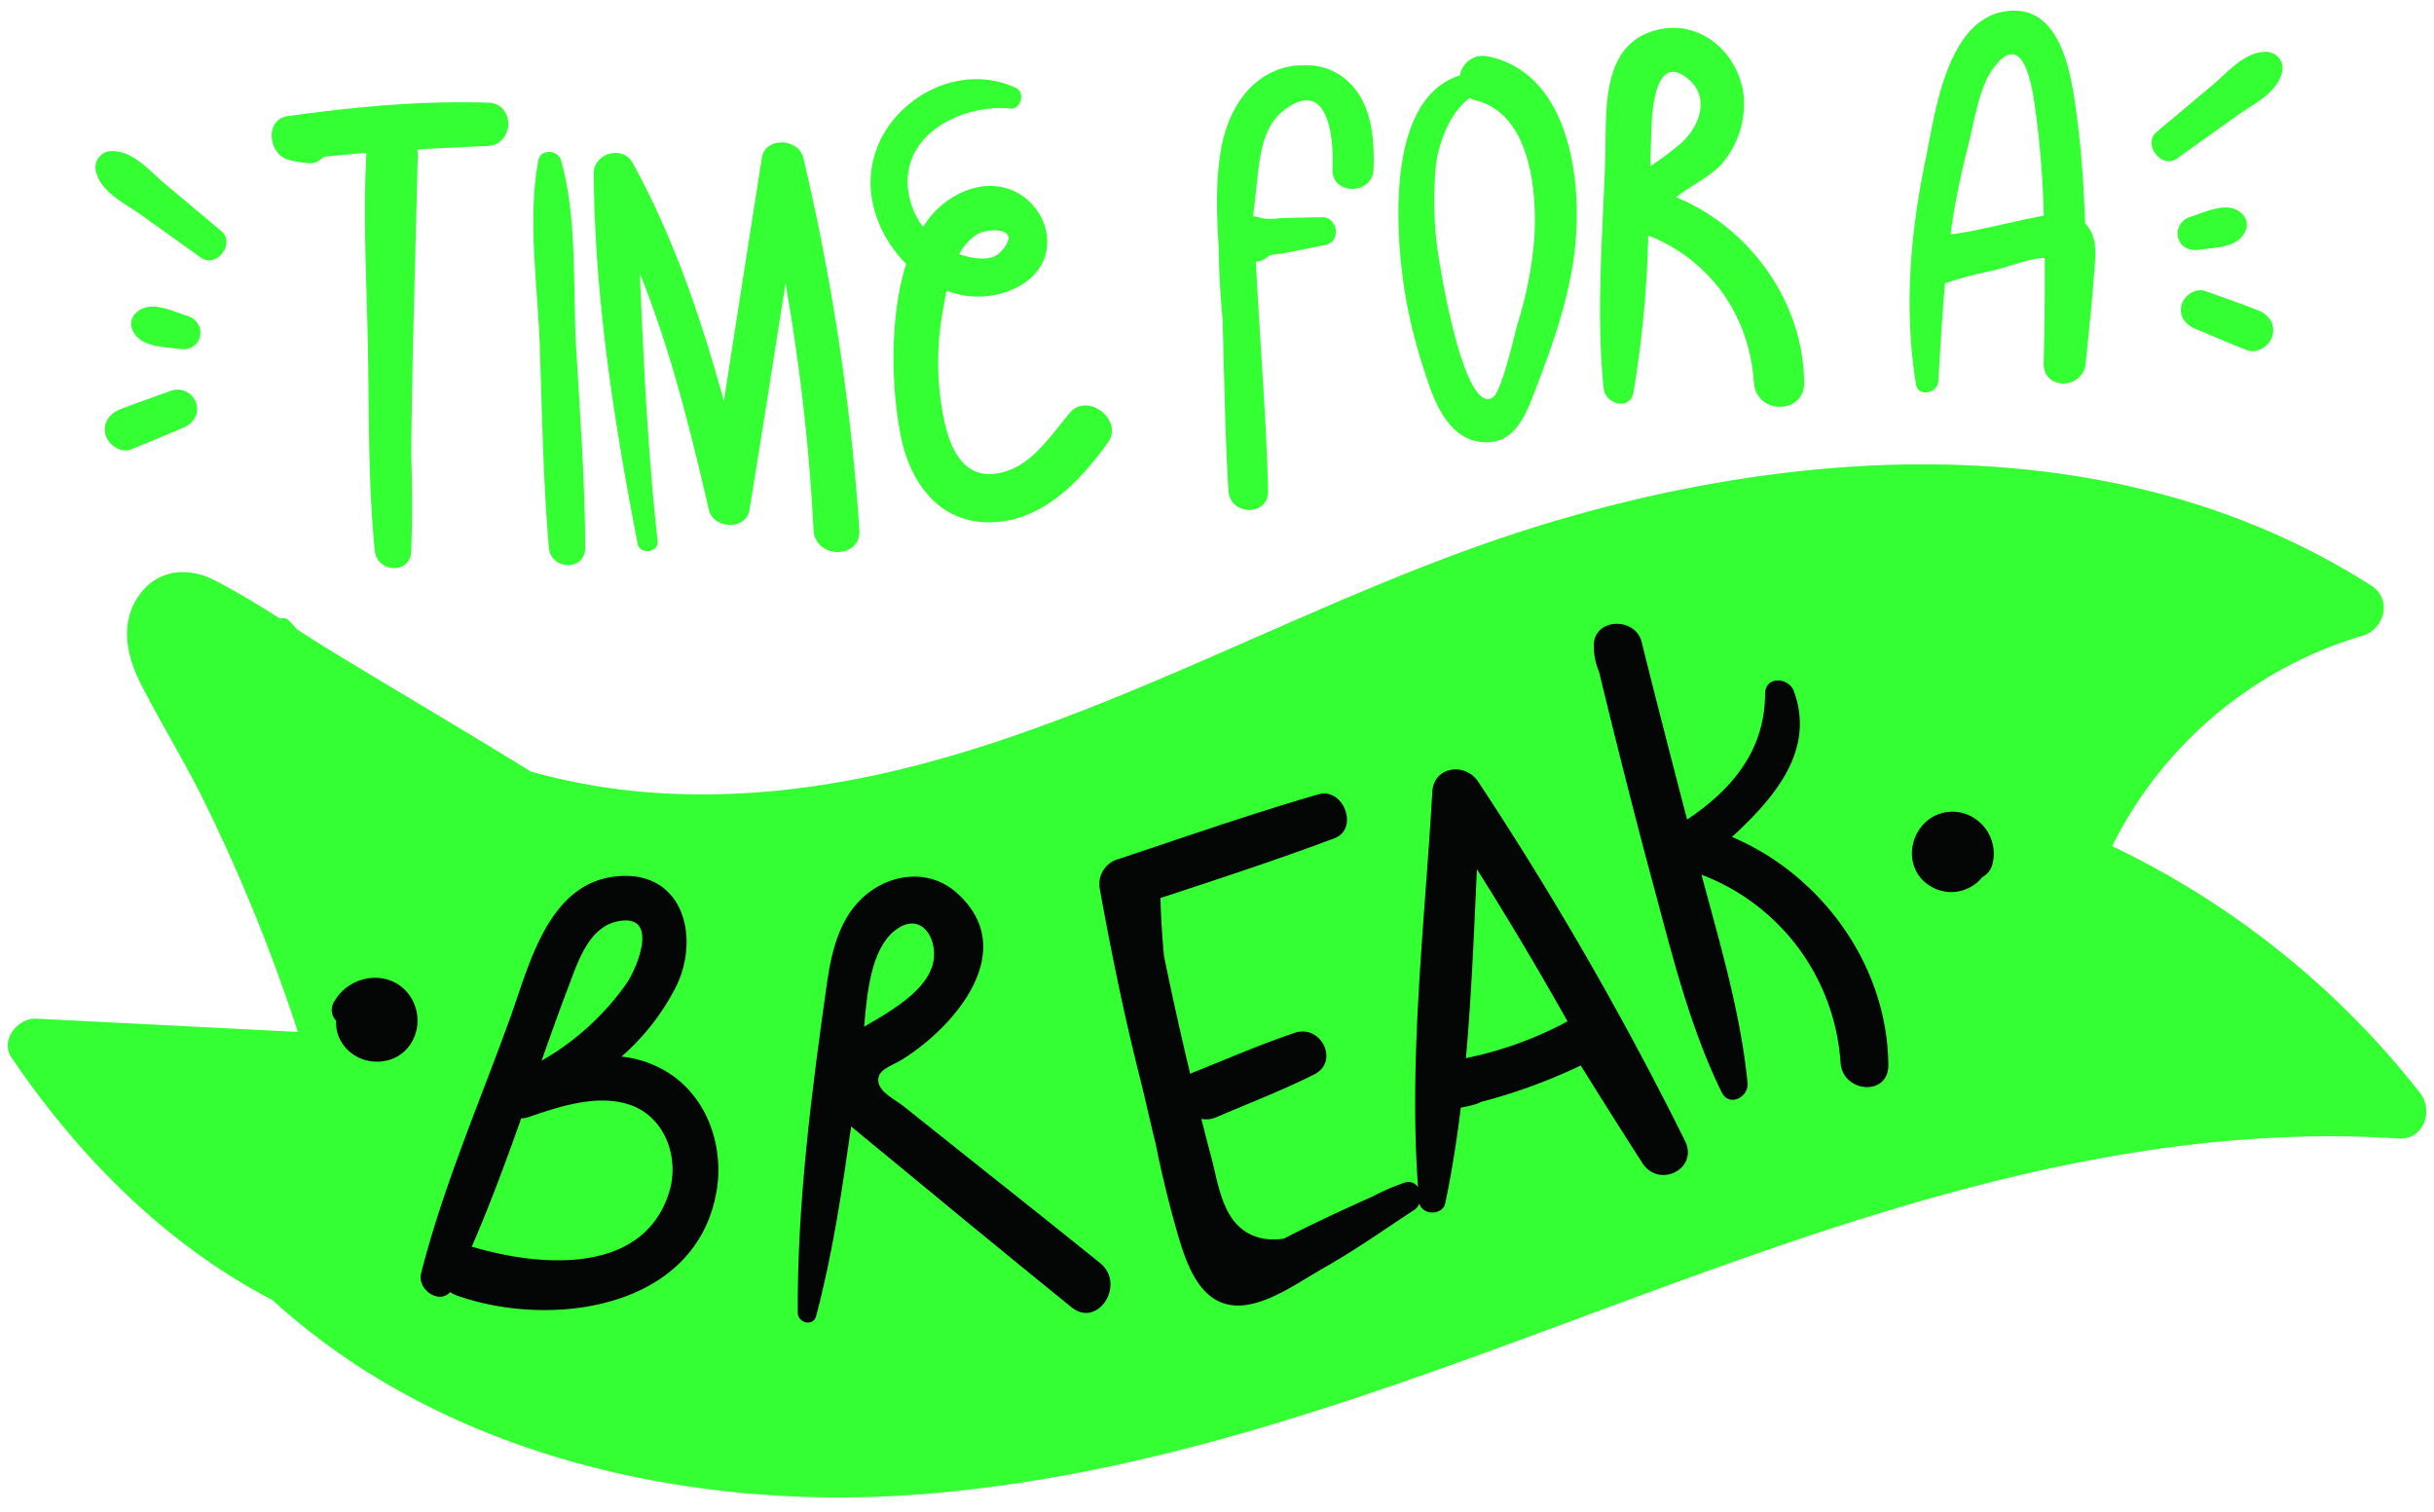
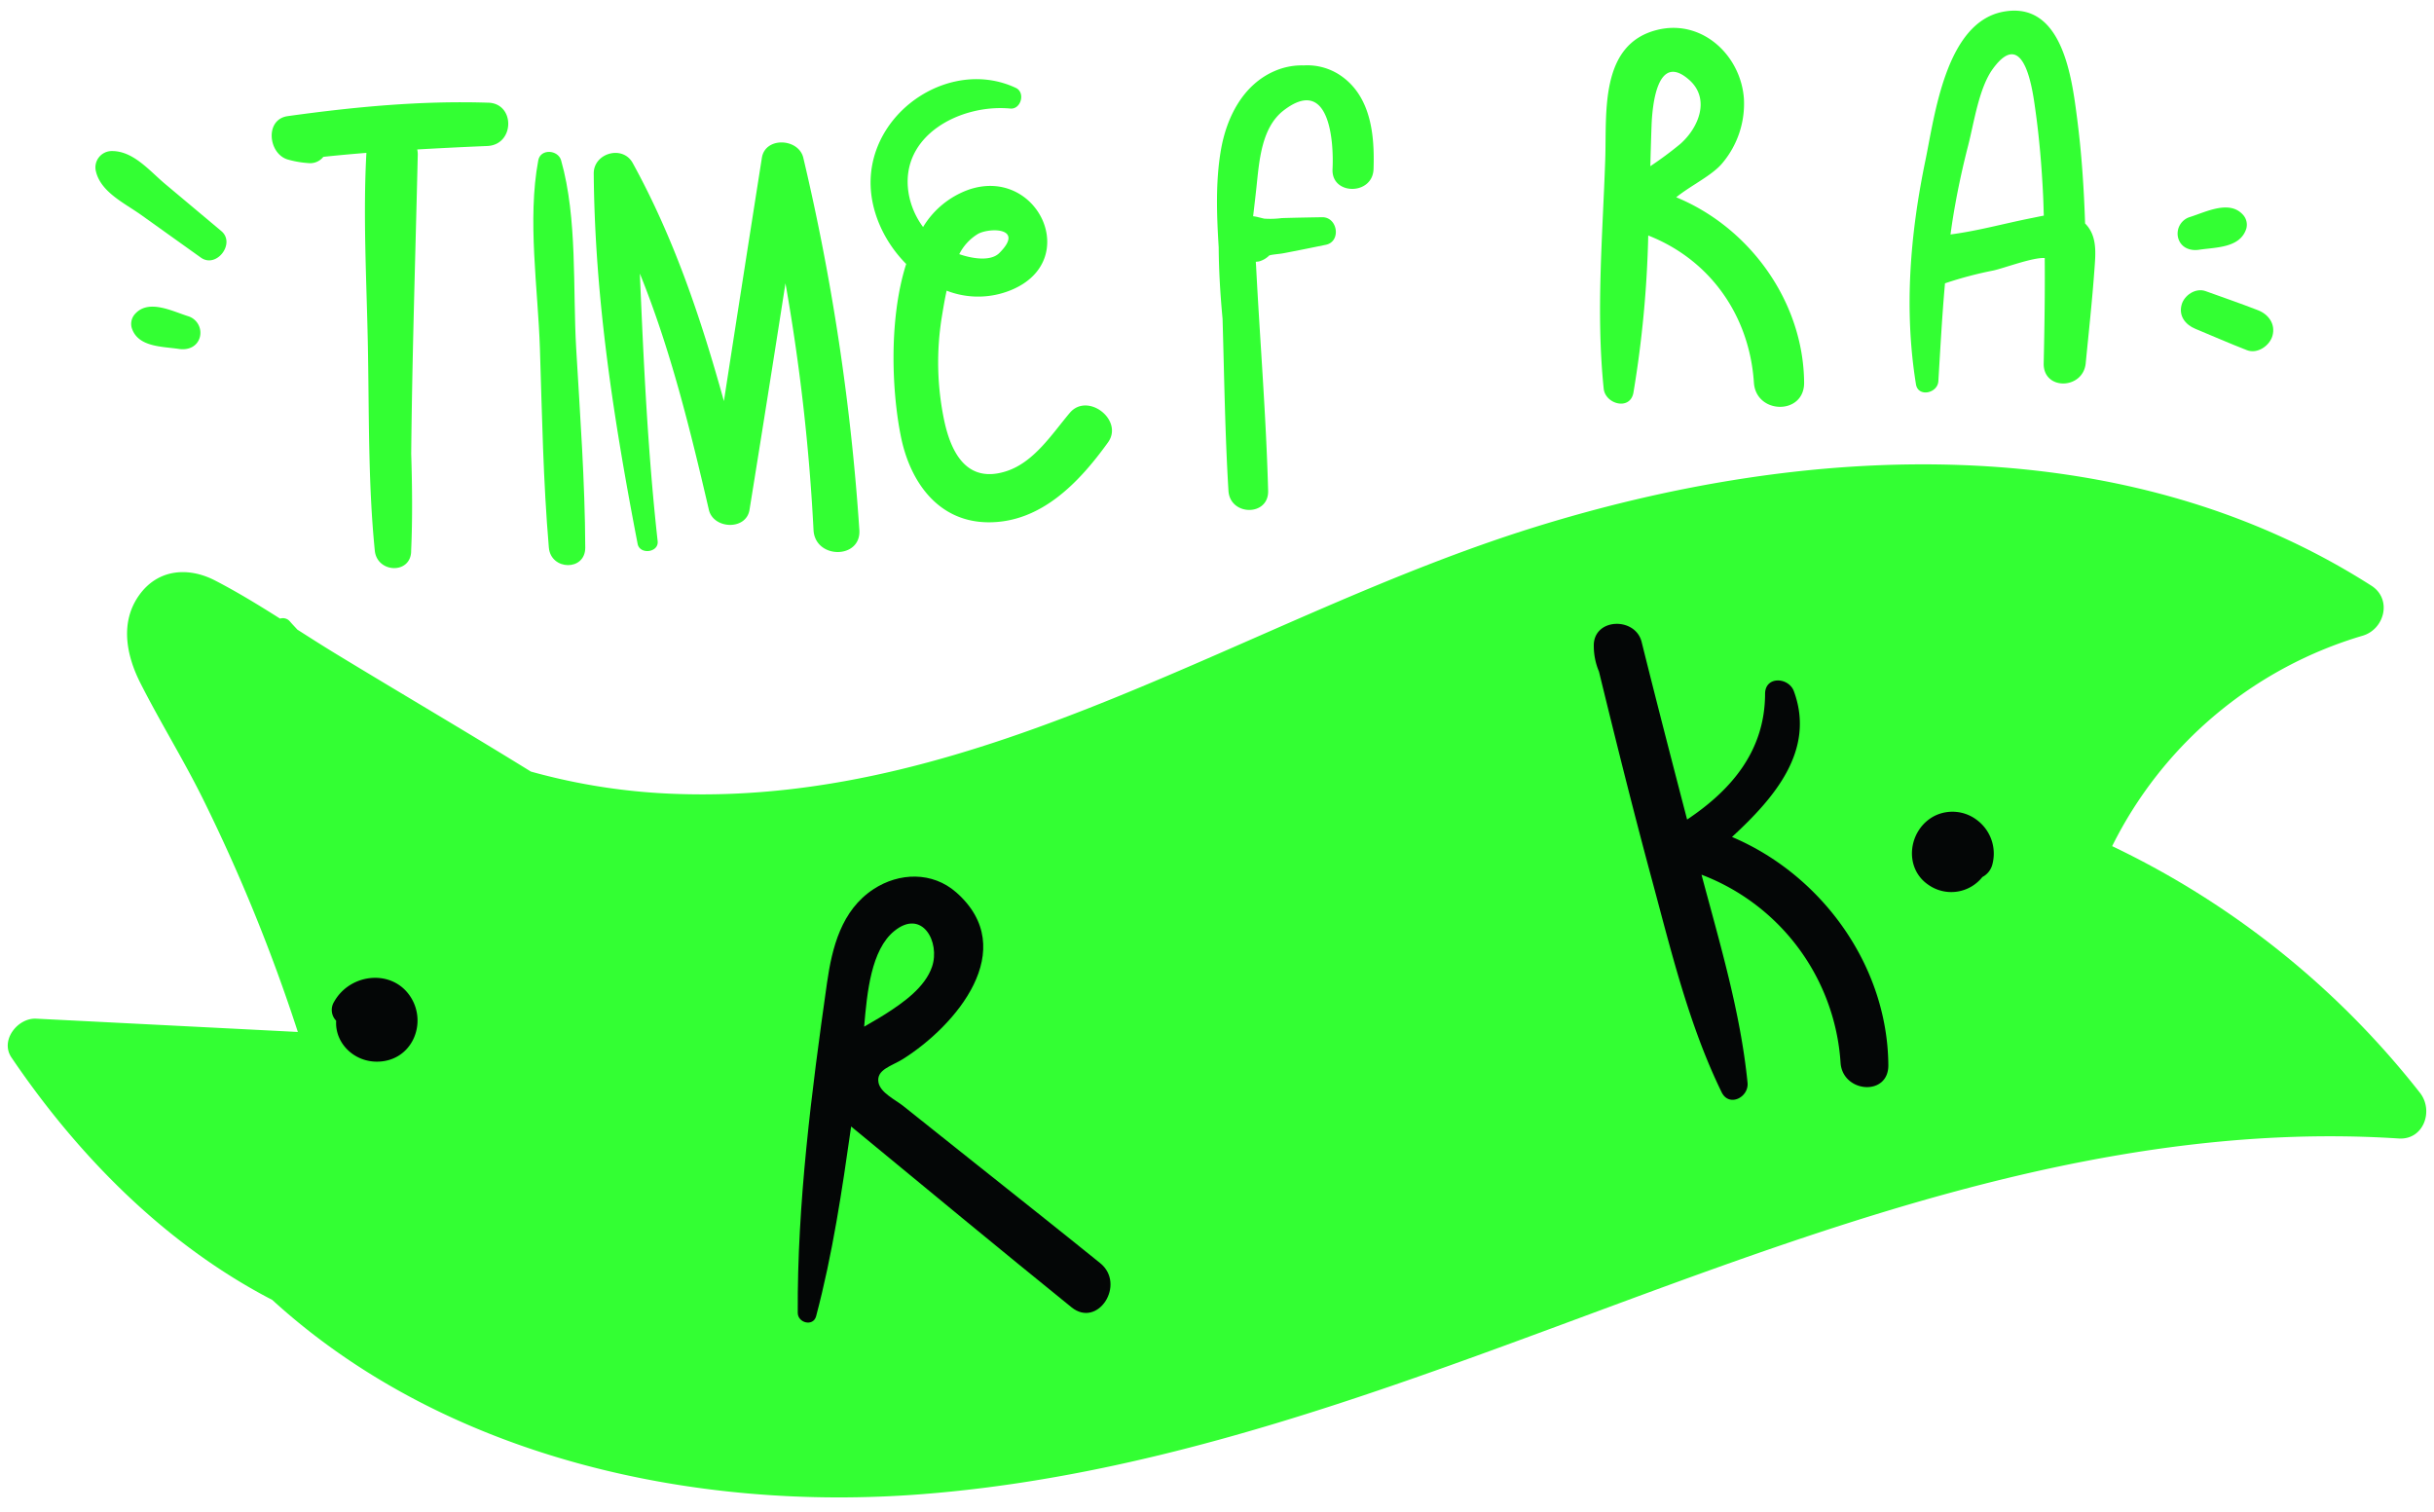
<svg xmlns="http://www.w3.org/2000/svg" fill="#000000" height="312.6" preserveAspectRatio="xMidYMid meet" version="1" viewBox="-1.6 -2.2 503.2 312.6" width="503.2" zoomAndPan="magnify">
  <g id="change1_1">
    <path d="M498.709,320.054a178.554,178.554,0,0,0-63.648-51.009,84.584,84.584,0,0,1,51.767-43.5c4.571-1.331,6.15-7.582,1.835-10.341-51.457-32.893-116.813-29.6-173.076-12.08C256.626,221.482,201.924,260.6,138.023,258.24a127.572,127.572,0,0,1-29.868-4.612c-13.313-8.227-26.838-16.149-40.2-24.273-2.7-1.641-5.383-3.354-8.074-5.071-.515-.57-1.048-1.112-1.551-1.7a1.89,1.89,0,0,0-2.027-.579c-4.41-2.789-8.86-5.513-13.438-7.878-5.524-2.853-11.762-2.384-15.631,2.942-4.081,5.618-2.738,12.486.189,18.258,4.105,8.1,8.909,15.827,12.945,23.978A359.19,359.19,0,0,1,59.976,307.46q-27.054-1.386-54.108-2.749c-3.8-.187-7.509,4.473-5.1,8.023,13.846,20.444,31.913,38.717,53.921,50.125,35.568,32.478,86.975,43.862,134.365,40.154,67.093-5.249,127.954-35.792,191.2-55.973,36.9-11.773,75.119-20.089,114.045-17.558C499.476,329.82,501.577,323.727,498.709,320.054Z" fill="#33ff33" transform="translate(0 -96.314)" />
  </g>
  <g id="change2_1">
-     <path d="M136.844,316.066a22.735,22.735,0,0,0-9.948-3.515,48.429,48.429,0,0,0,11.343-14.6c4.825-9.981,1.527-23.635-11.818-22.709-14.592,1.012-18.5,18.091-22.546,29.292-6.287,17.393-13.857,34.855-18.409,52.792-.872,3.435,3.758,6.5,6,3.909a5.782,5.782,0,0,0,1.323.686c19.4,6.915,49.639,2.949,53.769-21.649C148.078,331.216,144.721,321.226,136.844,316.066Zm-20.856-18.145c1.816-4.777,4.086-11.989,9.886-13.282,8.935-1.992,4.427,9.284,2.06,12.782A54.544,54.544,0,0,1,110.365,313.4C112.2,308.2,114.047,303.029,115.988,297.921Zm20.8,42.5c-5.33,17.6-27.209,15.506-40.728,11.452-.044-.014-.084-.014-.128-.026,3.764-8.663,7.056-17.582,10.234-26.541a4,4,0,0,0,1.4-.21c6.5-2.229,14.555-4.964,21.365-2.464C135.961,325.209,138.866,333.554,136.788,340.418Z" fill="#040606" transform="translate(0 -96.314)" />
-   </g>
+     </g>
  <g id="change2_2">
    <path d="M225.843,355.245c-9-7.279-18.084-14.451-27.135-21.664l-13.576-10.818c-1.627-1.3-4.737-2.733-5.119-4.883-.473-2.668,2.722-3.352,5.058-4.821,10.89-6.85,24.419-22.663,11.017-34.46-4.913-4.324-11.811-4.142-17.12-.646-6.614,4.355-8.549,12.014-9.6,19.4-3.172,22.3-6.169,45.643-6.043,68.171.011,2.1,3.21,2.919,3.8.693,3.405-12.831,5.367-26.035,7.238-39.213q.378.315.757.626c14.907,12.283,29.79,24.605,44.807,36.753C225.378,368.788,231.235,359.607,225.843,355.245ZM183.26,286.61c5.787-4.738,9.568,2.268,7.826,7.372-1.458,4.271-5.956,7.415-9.559,9.727-1.388.891-2.938,1.746-4.476,2.66C177.659,299.135,178.534,290.479,183.26,286.61Z" fill="#040606" transform="translate(0 -96.314)" />
  </g>
  <g id="change2_3">
-     <path d="M346.745,329.959A697.73,697.73,0,0,0,303.991,255.7c-2.636-3.976-9.177-3.219-9.478,2.109-1.526,26.976-4.909,54.7-2.95,81.719a2.417,2.417,0,0,0-2.922-.87c-.251.081-.487.187-.734.273h0l-.026.011a41.909,41.909,0,0,0-5.641,2.5c-6.215,2.77-12.341,5.619-18.419,8.746-3.779.568-7.5-.24-10.2-3.5-2.919-3.53-3.686-9.165-4.84-13.478-.693-2.588-1.356-5.185-2.018-7.781a5.257,5.257,0,0,0,3.139-.361c6.725-2.886,13.637-5.533,20.177-8.818,5.112-2.568,1.705-9.768-3.251-8.791l-.014-.061c-7.375,2.423-14.545,5.576-21.759,8.436a5.088,5.088,0,0,0-.589.306q-2.919-12.151-5.426-24.4c-.373-4.012-.621-8.008-.732-11.966,12.04-3.963,24.1-7.9,35.965-12.356,5.146-1.932,1.936-10.6-3.345-9.07-13.862,4.018-27.534,8.789-41.226,13.344a5.359,5.359,0,0,0-3.925,6.233c2.331,12.9,4.952,25.77,8.158,38.488,1.144,4.535,2.183,9.343,3.378,14.13q1.9,9.513,4.6,18.835c2.227,7.71,5.69,16.665,15.576,14.24,5.145-1.262,10.175-4.883,14.744-7.469,6.445-3.649,12.32-7.818,18.493-11.865a3.062,3.062,0,0,0,1.131-1.378c.5,2.458,4.79,2.518,5.323,0,1.376-6.519,2.408-13.13,3.217-19.792a28.8,28.8,0,0,0,3.124-.741,4.923,4.923,0,0,0,1.018-.444,114.042,114.042,0,0,0,20.662-7.54q6.3,10.149,12.757,20.192C341.359,339.869,349.649,335.784,346.745,329.959ZM301.46,312.876c1.163-12.974,1.673-26.079,2.276-39.061q9.765,15.49,18.729,31.453A76.42,76.42,0,0,1,301.46,312.876Z" fill="#040606" transform="translate(0 -96.314)" />
-   </g>
+     </g>
  <g id="change2_4">
    <path d="M356.47,267.145c8.653-7.976,17.309-17.85,12.792-30.128-1.071-2.912-5.94-3.2-5.952.53-.038,11.718-6.855,19.815-16.121,26-3.185-12.225-6.353-24.458-9.4-36.716-1.311-5.276-10.058-4.965-9.892.882a13.6,13.6,0,0,0,1.072,5.236c3.5,14.344,7.063,28.662,10.915,42.92,4.025,14.9,7.659,30.138,14.442,44.049,1.543,3.166,5.66,1.048,5.357-1.976-1.46-14.6-5.739-28.821-9.517-42.995a44.728,44.728,0,0,1,28.752,38.927c.459,6.167,9.921,6.952,9.873.451C388.643,293.781,375.062,275.023,356.47,267.145Z" fill="#040606" transform="translate(0 -96.314)" />
  </g>
  <g id="change2_5">
    <path d="M406.989,263.555a8.339,8.339,0,0,0-8.546-.809c-5.541,2.746-6.642,10.864-1.234,14.388a8.21,8.21,0,0,0,11.025-1.71,4.065,4.065,0,0,0,2.084-2.682A8.667,8.667,0,0,0,406.989,263.555Z" fill="#040606" transform="translate(0 -96.314)" />
  </g>
  <g id="change2_6">
    <path d="M83.493,300.557c-3.632-6.219-12.616-5.382-16,.628a3.188,3.188,0,0,0,.406,3.95c-.323,5.021,4.416,9.27,9.958,8.336C83.865,312.457,86.45,305.62,83.493,300.557Z" fill="#040606" transform="translate(0 -96.314)" />
  </g>
  <g id="change3_1">
    <path d="M99.151,115.34c-13.819-.438-27.592.882-41.265,2.781-4.8.667-4.027,7.788,0,8.968a20.347,20.347,0,0,0,4.213.738,3.464,3.464,0,0,0,3.145-1.287c2.967-.317,5.935-.585,8.905-.823-.708,12.953.024,26.169.289,39.1.293,14.326.021,28.869,1.447,43.129.472,4.711,7.561,4.933,7.514,0,.294-6.636.221-13.315.013-20,.2-20.622.883-41.275,1.356-61.862a4.441,4.441,0,0,0-.112-1.071q7.236-.415,14.495-.716C104.882,124.048,104.945,115.319,99.151,115.34Z" fill="#33ff33" transform="translate(0 -96.314)" />
  </g>
  <g id="change3_2">
    <path d="M117.522,166.2c-.727-12.431.286-26.928-3.121-38.936-.622-2.194-4.259-2.467-4.721,0-2.3,12.289-.057,26.483.342,38.936.439,13.717.67,27.443,1.846,41.121.408,4.749,7.548,4.92,7.526,0C119.333,193.592,118.322,179.9,117.522,166.2Z" fill="#33ff33" transform="translate(0 -96.314)" />
  </g>
  <g id="change3_3">
    <path d="M164.476,126.74c-.957-4.054-7.872-4.415-8.567,0q-3.958,25.144-7.849,50.3c-4.711-16.984-10.29-33.655-18.857-49.227-2.077-3.776-8.092-2.052-8.056,2.182.221,26.012,4.172,51.129,9.073,76.551.444,2.3,4.405,1.814,4.141-.561-2.033-18.3-2.9-36.836-3.677-55.312,6.361,15.705,10.424,32.31,14.268,48.843.929,3.992,7.7,4.312,8.4,0q3.785-23.409,7.434-46.838a414.03,414.03,0,0,1,5.8,51c.312,6.081,9.874,6.08,9.475,0A469.091,469.091,0,0,0,164.476,126.74Z" fill="#33ff33" transform="translate(0 -96.314)" />
  </g>
  <g id="change3_4">
    <path d="M219.559,179.478c-3.675,4.36-7.4,10.219-13.13,12.059-8.062,2.59-11.364-3.7-12.815-10.432a58.562,58.562,0,0,1-.5-21.491c.258-1.575.562-3.46.992-5.408a17.89,17.89,0,0,0,13.378-.145c14.608-6.076,5.483-25.5-8.706-20.775a18.126,18.126,0,0,0-9.541,7.761,16.173,16.173,0,0,1-3-7.028c-1.905-11.972,10.844-18.431,21.027-17.464,2.227.212,3.17-3.319,1.156-4.266-13.024-6.121-29.213,4.107-30.007,18.485-.361,6.534,2.619,13.171,7.33,17.913-3.768,11.849-2.867,27.263-1.026,35.992,1.945,9.223,7.739,17.323,17.942,17.412,10.956.1,18.869-8.267,24.806-16.515C230.776,180.973,223.241,175.11,219.559,179.478Zm-18.978-37.006c2.359-1.319,9.746-1.367,4.426,3.943-1.909,1.906-6.012,1.042-8.292.244A10.333,10.333,0,0,1,200.581,142.472Z" fill="#33ff33" transform="translate(0 -96.314)" />
  </g>
  <g id="change1_2">
    <path d="M275.683,109.82a12.24,12.24,0,0,0-7.753-2.183,14,14,0,0,0-6.019,1.166c-6.593,2.848-9.972,9.665-11.117,16.414-1.1,6.46-.865,13.273-.444,20.027.033,4.932.335,9.825.8,14.773.35,11.852.5,23.734,1.221,35.567.319,5.226,8.347,5.32,8.2,0-.411-15.447-1.681-30.888-2.482-46.32-.017-.337-.047-.683-.067-1.022.219-.03.44-.049.659-.081a4.829,4.829,0,0,0,2.13-1.242c.646-.206,2.069-.285,2.94-.451,2.922-.555,5.835-1.148,8.748-1.746,3.227-.662,2.467-5.754-.772-5.7-2.787.047-5.573.094-8.359.183a18.491,18.491,0,0,1-3.583.113c-.826-.173-1.508-.409-2.315-.5.233-1.971.465-3.938.675-5.886.575-5.354.981-12.406,5.629-15.985,9.515-7.328,10.4,6.483,10.11,12.13-.275,5.44,8.3,5.461,8.478,0C282.6,122.159,281.881,114.162,275.683,109.82Z" fill="#33ff33" transform="translate(0 -96.314)" />
  </g>
  <g id="change1_3">
-     <path d="M306,105.772a4.8,4.8,0,0,0-5.765,3.922c-10.949,3.42-12.948,18.381-12.714,30.046a102.042,102.042,0,0,0,4.6,28.683c1.989,6.267,4.568,16.149,12.432,17.063,7.24.841,9.442-6.053,11.549-11.526,3.332-8.657,6.381-17.44,7.674-26.663C325.781,133.025,323.51,109.391,306,105.772Zm9.589,37.722a79.465,79.465,0,0,1-3.445,17.535c-.675,2.274-3.274,14.415-5.33,15.385-6.2,2.923-11.2-29.6-11.47-32.667a77.766,77.766,0,0,1-.113-15.217c.509-4.561,2.742-11.039,7.024-14.165a5.045,5.045,0,0,0,1.238.5C314.906,117.735,316.2,133.846,315.592,143.494Z" fill="#33ff33" transform="translate(0 -96.314)" />
-   </g>
+     </g>
  <g id="change1_4">
    <path d="M344.94,134.9c3.053-2.475,7.493-4.54,9.575-7.107a19.041,19.041,0,0,0,4.414-13.337c-.675-8.98-8.713-16.466-17.948-14.155-11.93,2.986-10.394,17.183-10.716,26.755-.529,15.711-1.94,31.749-.319,47.412.332,3.2,5.457,4.594,6.145.831a227.578,227.578,0,0,0,3.063-32.5c12.783,5.017,20.926,16.546,21.844,30.417.437,6.6,10.434,6.749,10.382,0C371.25,156.512,360.147,141.153,344.94,134.9Zm2.692-24.264c4.394,3.9,1.97,9.871-1.849,13.236a74.462,74.462,0,0,1-6.2,4.6c.076-2.808.155-5.609.256-8.393C340,115.738,341.055,104.8,347.632,110.639Z" fill="#33ff33" transform="translate(0 -96.314)" />
  </g>
  <g id="change4_1">
    <path d="M429.468,140.311c-.24-7.25-.713-14.49-1.649-21.705-1.076-8.3-3-24.442-15.349-22.053-11.794,2.281-14.086,21.408-16,30.653C393.294,142.5,392,158.087,394.5,173.553c.444,2.753,4.478,1.878,4.631-.627.412-6.739.77-13.5,1.373-20.239a79.385,79.385,0,0,1,10.007-2.653c2.141-.454,8.079-2.726,10.611-2.577.061,7.253-.05,14.51-.214,21.757-.129,5.682,8.155,5.462,8.687,0,.623-6.393,1.323-12.789,1.79-19.2C431.63,146.6,432.072,142.923,429.468,140.311Zm-11.017-1.12c-5.588,1.1-11.15,2.665-16.807,3.391.135-.969.268-1.939.42-2.906.825-5.22,1.919-10.4,3.237-15.514,1.209-4.7,2.215-11.837,5.076-15.787,6.653-9.188,8.331,5.06,8.827,8.591.812,5.781,1.29,11.6,1.578,17.426.071,1.432.1,2.865.148,4.3C420.083,138.849,419.25,139.033,418.451,139.191Z" fill="#33ff33" transform="translate(0 -96.314)" />
  </g>
  <g id="change1_5">
-     <path d="M466.979,104.841c-4.5-.082-7.858,4.088-11.111,6.814q-5.8,4.862-11.6,9.729c-3,2.522,1,7.793,4.23,5.483q6.159-4.4,12.318-8.8c3.4-2.432,8.345-4.7,9.374-9.011A3.375,3.375,0,0,0,466.979,104.841Z" fill="#33ff33" transform="translate(0 -96.314)" />
-   </g>
+     </g>
  <g id="change1_6">
    <path d="M462.018,138.418c-2.811-2.98-7.626-.46-10.858.554a3.585,3.585,0,0,0-2.454,4.322c.552,2.008,2.438,2.739,4.322,2.454,3.466-.524,8.512-.341,9.771-4.375A3.056,3.056,0,0,0,462.018,138.418Z" fill="#33ff33" transform="translate(0 -96.314)" />
  </g>
  <g id="change1_7">
    <path d="M465.216,158.249c-3.58-1.393-7.221-2.642-10.834-3.947-2.049-.741-4.418.834-4.963,2.818-.638,2.324.8,4.121,2.818,4.963,3.562,1.485,7.1,3.03,10.7,4.428,2.157.839,4.7-.923,5.27-2.992C468.874,161.1,467.381,159.091,465.216,158.249Z" fill="#33ff33" transform="translate(0 -96.314)" />
  </g>
  <g id="change1_8">
    <path d="M21.446,125.345c4.5-.082,7.858,4.087,11.111,6.814q5.8,4.862,11.6,9.729c3.006,2.521-1,7.792-4.23,5.483q-6.159-4.4-12.318-8.8c-3.4-2.432-8.345-4.7-9.374-9.011A3.375,3.375,0,0,1,21.446,125.345Z" fill="#33ff33" transform="translate(0 -96.314)" />
  </g>
  <g id="change1_9">
    <path d="M26.408,158.921c2.81-2.979,7.626-.459,10.858.555A3.586,3.586,0,0,1,39.72,163.8c-.552,2.008-2.439,2.739-4.322,2.454-3.467-.525-8.513-.341-9.772-4.375A3.059,3.059,0,0,1,26.408,158.921Z" fill="#33ff33" transform="translate(0 -96.314)" />
  </g>
  <g id="change1_10">
-     <path d="M23.209,178.752c3.581-1.392,7.221-2.641,10.834-3.946a4.071,4.071,0,0,1,4.963,2.818c.639,2.323-.8,4.121-2.818,4.963-3.561,1.485-7.105,3.029-10.7,4.428-2.157.839-4.7-.924-5.27-2.992C19.551,181.6,21.044,179.6,23.209,178.752Z" fill="#33ff33" transform="translate(0 -96.314)" />
-   </g>
+     </g>
</svg>